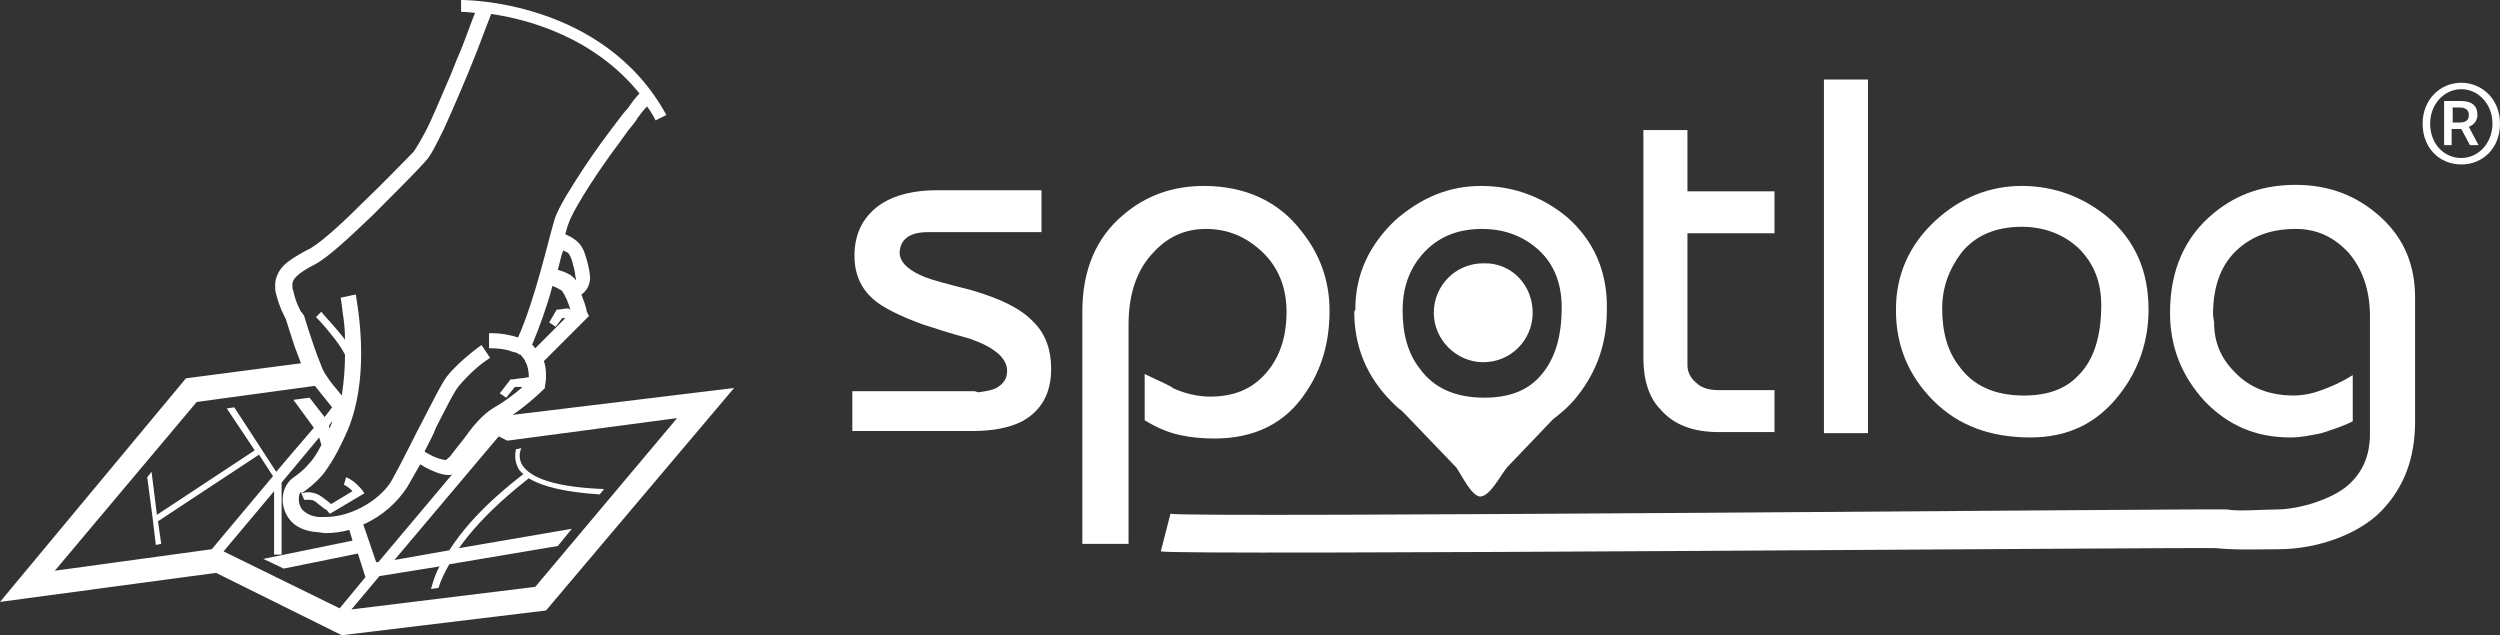
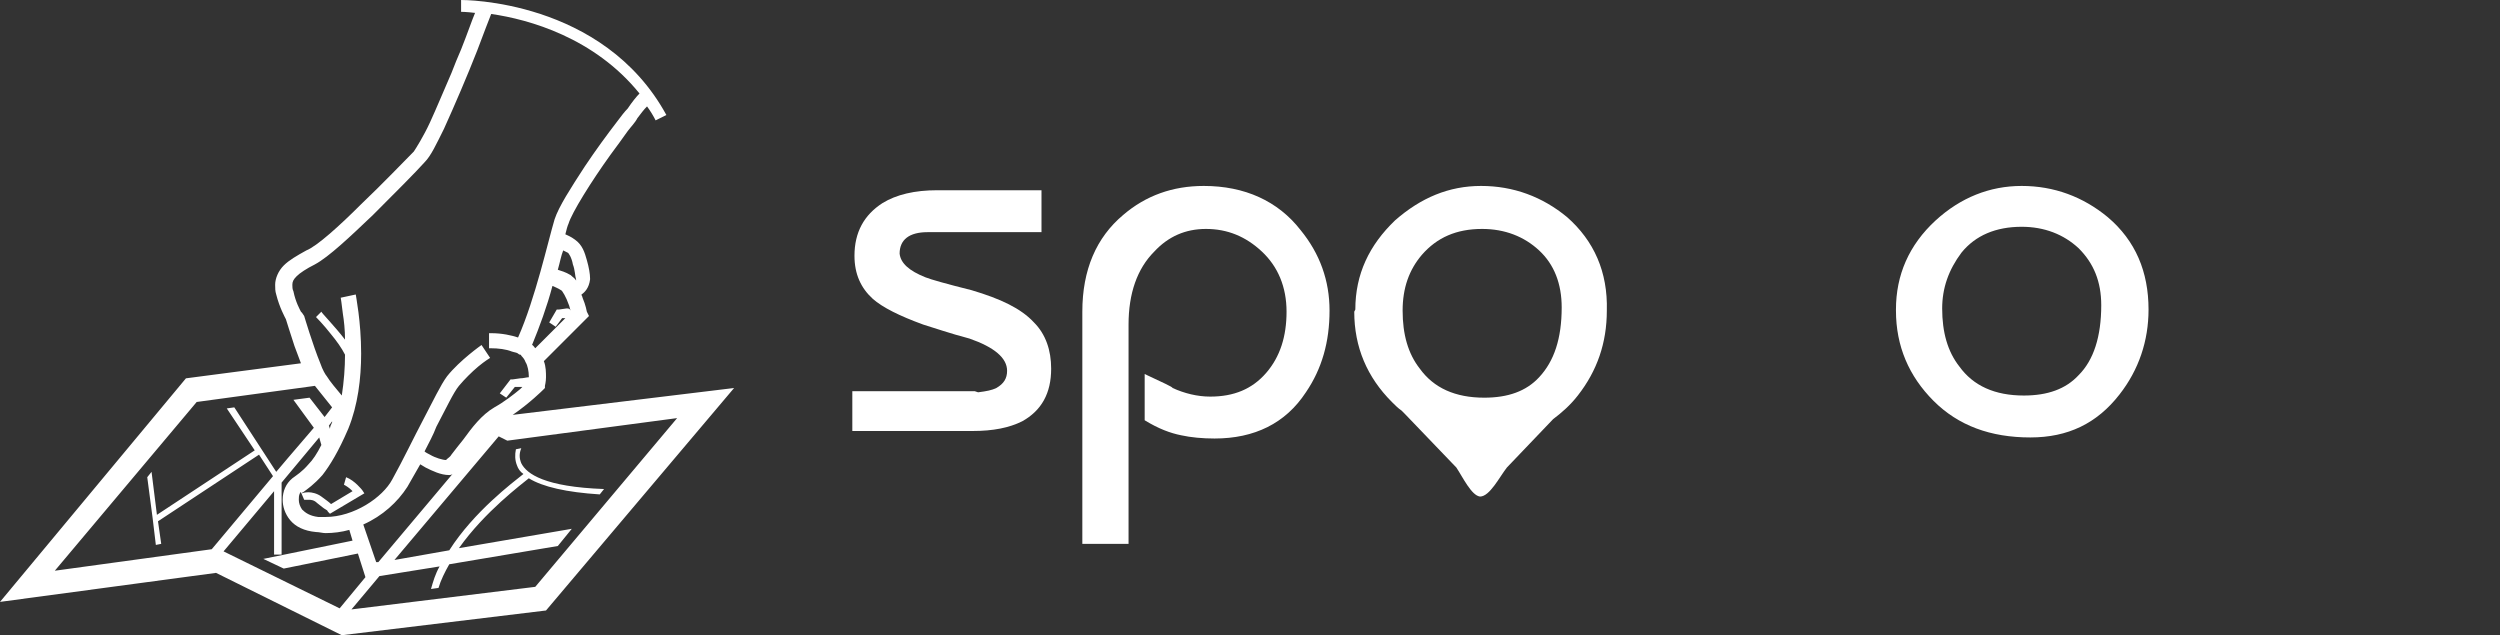
<svg xmlns="http://www.w3.org/2000/svg" version="1.1" id="レイヤー_1" x="0px" y="0px" width="232.6px" height="59.1px" viewBox="0 0 232.6 59.1" style="enable-background:new 0 0 232.6 59.1;" xml:space="preserve">
  <rect x="0" y="0" width="232.6" height="59.1" fill="#333333" stroke="none" />
  <style type="text/css">
	.st0{fill:#FFFFFF;}
	.st1{fill:#2C96D0;}
	.st2{fill:none;stroke:#FFFFFF;stroke-width:2.1;stroke-miterlimit:10;}
</style>
  <g>
    <g>
      <path class="st0" d="M79.4,36.4h11.3l0.3,0.1c0.8-0.1,1.3-0.2,1.7-0.4c0.7-0.4,1-0.9,1-1.6c0-1.2-1.2-2.2-3.5-3    c-1.9-0.5-3.3-1-4.3-1.3c-2.2-0.8-3.8-1.6-4.7-2.4c-1.1-1-1.7-2.3-1.7-4c0-2.2,0.9-3.8,2.6-4.9c1.3-0.8,3-1.2,5.1-1.2h9.7v3.9    H86.3c-1.7,0-2.6,0.7-2.6,2c0.1,0.9,0.9,1.6,2.4,2.2c0.5,0.2,1.9,0.6,4.3,1.2c2.7,0.8,4.6,1.7,5.8,3c1.1,1.1,1.6,2.6,1.6,4.3    c0,2.3-0.9,3.9-2.7,4.9c-1.2,0.6-2.7,0.9-4.6,0.9h-1.4h-9.8V36.4z" />
      <path class="st0" d="M100.7,50.4V29c0-3.9,1.3-6.9,3.8-9c2.1-1.8,4.6-2.7,7.5-2.7c3.8,0,6.9,1.4,9,4.1c1.8,2.2,2.7,4.7,2.7,7.5    c0,2.9-0.7,5.4-2.2,7.6c-1.9,2.9-4.8,4.3-8.5,4.3c-1.1,0-2.2-0.1-3.1-0.3c-1-0.2-2.1-0.6-3.4-1.4v-4.3c1.7,0.8,2.6,1.2,2.6,1.3    c1.1,0.5,2.3,0.8,3.5,0.8c2.2,0,3.9-0.7,5.2-2.2c1.3-1.5,1.9-3.4,1.9-5.7c0-2.3-0.8-4.2-2.3-5.6c-1.5-1.4-3.2-2.1-5.2-2.1    c-1.9,0-3.5,0.7-4.8,2.1c-1.6,1.6-2.4,3.9-2.4,6.8v20.4H100.7z" />
-       <path class="st0" d="M152.9,33.3V12.1h4.1v5.7h8.1v3.9h-8.1V34c0,0.6,0.3,1.2,0.8,1.6c0.5,0.5,1.2,0.7,2.2,0.7h5.1v3.9h-5.2    c-2.4,0-4.2-0.7-5.4-2.1C153.4,37,152.9,35.3,152.9,33.3z" />
-       <path class="st0" d="M169.7,7.4h4.1v32.9h-4.1V7.4z" />
      <path class="st0" d="M176.4,28.8c0-3.2,1.2-6,3.7-8.3c2.3-2.1,5-3.2,8-3.2c3,0,5.7,1,8,2.9c2.6,2.2,3.8,5.1,3.8,8.6    c0,2.9-0.9,5.6-2.7,7.9c-2.1,2.7-4.8,4-8.3,4c-3.7,0-6.7-1.1-9-3.4c-2.3-2.3-3.5-5.1-3.5-8.4L176.4,28.8z M180.7,28.7    c0,2.2,0.5,4,1.6,5.4c1.3,1.8,3.3,2.7,6,2.7c2.2,0,3.9-0.6,5.1-1.9c1.4-1.4,2.1-3.6,2.1-6.5c0-2.2-0.7-3.9-2.1-5.3    c-1.4-1.3-3.2-2-5.3-2c-2.4,0-4.3,0.8-5.6,2.4C181.3,25.1,180.7,26.8,180.7,28.7z" />
-       <path class="st0" d="M108.9,47.8c1.4,0.4,97.4-0.5,98.3-0.4c0.9,0.2,3.5,0,4.6,0c2.2,0,5.2-1,6.6-2.2c1.4-1.2,2.1-2.8,2.1-4.8v-11    c0-2.4-0.7-4.4-2-5.9c-1.4-1.5-3-2.2-4.9-2.2c-2.2,0-3.9,0.6-5.3,1.8c-1.6,1.4-2.4,3.4-2.4,6.2l0.1,0.7c0,1.8,0.6,3.3,1.9,4.6    c1.4,1.5,3.3,2.2,5.5,2.2c0.9,0,1.8-0.2,2.6-0.5c0.8-0.3,1.8-0.7,2.9-1.4v4.3c-1,0.5-2,0.8-2.9,1.1c-1,0.2-1.9,0.4-2.9,0.4    c-3.2,0-5.8-1.1-8-3.4c-2.1-2.3-3.2-5-3.2-8.2c0-4,1.4-7.1,4.1-9.3c2.2-1.8,4.7-2.6,7.6-2.6c3.1,0,5.7,1,7.9,3    c2.2,2,3.2,4.5,3.2,7.5v11.5c0,3.4-1,6.1-3.1,8.3c-2.1,2.2-6,3.6-9.6,3.6c-1.7,0-3.9,0.1-5.8-0.1c-1.2-0.1-97.1,0.7-98.2,0.3    L108.9,47.8z" />
-       <path class="st0" d="M142.6,29.1c0,2.5-2,4.6-4.6,4.6c-2.5,0-4.6-2.1-4.6-4.6c0-2.5,2-4.6,4.6-4.6    C140.6,24.4,142.6,26.5,142.6,29.1z" />
      <path class="st0" d="M145.8,20.2c-2.3-1.9-5-2.9-8-2.9c-3,0-5.6,1.1-8,3.2c-2.4,2.3-3.7,5-3.7,8.3l-0.1,0.2c0,3.3,1.2,6.1,3.5,8.4    c0.3,0.3,0.6,0.6,0.9,0.8c0.1,0.1,0.2,0.2,0.3,0.3l4.8,5c0.6,0.9,1.4,2.6,2.2,2.7c0.9,0,1.8-1.8,2.5-2.7l4.3-4.5    c0.8-0.6,1.6-1.3,2.3-2.2c1.8-2.3,2.7-4.9,2.7-7.9C149.6,25.3,148.3,22.4,145.8,20.2z M132.3,23.7c1.4-1.6,3.2-2.4,5.6-2.4    c2.1,0,3.9,0.7,5.3,2c1.4,1.3,2.1,3.1,2.1,5.3c0,2.9-0.7,5-2.1,6.5c-1.2,1.3-2.9,1.9-5.1,1.9c-2.7,0-4.7-0.9-6-2.7    c-1.1-1.4-1.6-3.2-1.6-5.4C130.5,26.8,131.1,25.1,132.3,23.7z" />
    </g>
    <path class="st0" d="M47.7,38.6c1.6-1.1,2.8-2.3,2.8-2.3l0.2-0.2l0-0.2c0,0,0.1-0.4,0.1-0.8c0-0.4,0-1-0.2-1.5   c0.8-0.8,2.7-2.7,3.2-3.2c0.7-0.7,0.7-0.7,0.7-0.7l0.3-0.3L54.6,29c0,0-0.1-0.6-0.4-1.3c0-0.1-0.1-0.2-0.1-0.3   c0.3-0.2,0.7-0.6,0.8-1.4c0,0,0-0.1,0-0.1c0-0.4-0.1-1-0.3-1.7c-0.2-0.7-0.4-1.4-1.1-1.9c-0.4-0.3-0.7-0.4-0.9-0.5   c0.1-0.4,0.2-0.8,0.3-1c0.3-1,2.1-3.9,3.9-6.4c0.6-0.8,1.1-1.5,1.6-2.2c0.3-0.4,0.7-0.8,0.9-1.2c0.3-0.4,0.6-0.8,0.9-1.1   c0.3,0.4,0.6,0.9,0.8,1.3l1-0.5C56.1-0.1,43,0,42.9,0l0,1.1c0,0,0.5,0,1.3,0.1c-0.3,0.7-0.7,1.9-1.3,3.4C42.6,5.3,42.3,6,42,6.8   c-0.7,1.6-1.4,3.3-2,4.6c-0.6,1.3-1.3,2.4-1.5,2.7C37.6,15,35.7,17,33.6,19c-2,2-4.1,3.9-5.1,4.3c-0.9,0.5-1.6,0.9-2.1,1.4   c-0.5,0.5-0.8,1.2-0.8,1.8c0,0.3,0,0.6,0.1,0.9c0.3,1.2,0.8,2.1,0.9,2.3c0.1,0.3,0.4,1.3,0.8,2.5c0.2,0.5,0.4,1.1,0.6,1.6   l-10.7,1.4L0,56l20.1-2.7l11.7,5.8l19-2.3l17.5-20.7L47.7,38.6z M52.7,28.7C52,28.8,52,28.8,52,28.8l-0.2,0L51.1,30l0.6,0.4   l0.6-0.8c0.1,0,0.2,0,0.3,0c-0.6,0.6-2,2-2.8,2.8c-0.1-0.1-0.2-0.3-0.3-0.3c0.7-1.7,1.4-3.6,1.9-5.5c0.2,0.1,0.5,0.2,0.8,0.4   c0.1,0,0.5,0.7,0.7,1.3c0.1,0.2,0.1,0.4,0.2,0.6C53,28.7,52.9,28.7,52.7,28.7z M52.8,23.5c0.1,0,0.4,0.5,0.5,1.1   c0.2,0.5,0.2,1.1,0.3,1.4l0,0c0,0,0,0,0,0.1c-0.1-0.2-0.3-0.3-0.5-0.5c-0.5-0.3-0.9-0.4-1.2-0.5c0.2-0.7,0.3-1.3,0.5-1.8   C52.4,23.3,52.6,23.4,52.8,23.5z M28.1,29.1c0,0,0,0-0.1-0.1c-0.1-0.2-0.5-0.9-0.7-1.9c-0.1-0.2-0.1-0.4-0.1-0.6   c0-0.3,0.1-0.5,0.4-0.8c0.3-0.3,0.9-0.7,1.7-1.1c1.3-0.7,3.3-2.6,5.4-4.6c2-2,4-4,4.8-4.9c0.6-0.6,1.1-1.7,1.8-3.1   c1-2.2,2.2-5,3.1-7.3c0.6-1.6,1.1-2.9,1.3-3.4c3.5,0.5,9.6,2.2,13.8,7.4c-0.3,0.3-0.7,0.8-1.1,1.4c-0.3,0.3-0.6,0.7-0.9,1.1   c-1,1.3-2.1,2.8-3.1,4.3c-1.3,2-2.4,3.7-2.8,4.9c-0.6,2-1.8,7.4-3.4,11c-0.6-0.2-1.5-0.4-2.5-0.4c-0.1,0-0.1,0-0.2,0l0,1.4   c0,0,0.1,0,0.1,0c0.8,0,1.5,0.1,2,0.3c0.3,0.1,0.5,0.1,0.6,0.2c0.1,0.1,0.2,0.1,0.2,0.1l0,0c0,0,0.1,0,0.1,0.1   c0.1,0.1,0.3,0.3,0.4,0.6c0.2,0.3,0.3,0.9,0.3,1.3c0,0.1,0,0.1,0,0.1c-0.2,0-0.5,0.1-0.8,0.1c-0.7,0.1-0.7,0.1-0.7,0.1l-0.2,0   l-1,1.3l0.6,0.4l0.8-1c0.1,0,0.3,0,0.6,0c0,0,0.1,0,0.1,0c-0.1,0.1-0.1,0.1-0.2,0.2c-0.6,0.5-1.5,1.2-2.4,1.7   c-1.2,0.7-2.1,1.9-2.9,3c-0.4,0.5-0.8,1-1.1,1.4c-0.1,0.2-0.3,0.3-0.4,0.4c0,0-0.1,0.1-0.1,0.1c0,0,0,0,0,0c-0.3,0-1-0.2-1.5-0.5   c-0.2-0.1-0.4-0.2-0.5-0.3c0.4-0.8,0.8-1.5,1.1-2.3c0.9-1.7,1.6-3.2,2.1-3.8c0.5-0.6,1.2-1.3,1.8-1.8c0.6-0.5,1.1-0.8,1.1-0.8   l-0.8-1.2c0,0-2,1.4-3.2,2.9c-0.6,0.8-1.3,2.3-2.2,4c-0.9,1.7-1.9,3.8-2.9,5.6c-0.9,1.7-3.6,3.5-6.2,3.5c-0.3,0-0.5,0-0.7,0   c-0.8-0.1-1.2-0.4-1.5-0.7c-0.2-0.3-0.3-0.6-0.3-0.9c0-0.2,0-0.4,0.1-0.6c0,0,0-0.1,0.1-0.1l0.3,0.7c0,0,0,0,0.1,0   c0.1,0,0.2,0,0.3,0c0.2,0,0.5,0,0.8,0.3c0.4,0.3,0.6,0.5,0.8,0.6c0.2,0.1,0.2,0.2,0.2,0.2l0.2,0.2l3.2-1.9l-0.2-0.3   c0,0-0.7-0.9-1.5-1.2l-0.2,0.7c0.2,0.1,0.5,0.3,0.7,0.5c0,0,0.1,0.1,0.1,0.1l-2,1.2c-0.2-0.2-0.5-0.4-0.9-0.7   c-0.4-0.3-0.9-0.4-1.2-0.4c-0.4,0-0.6,0.1-0.6,0.1c0-0.1,0.1-0.1,0.1-0.1c0.4-0.3,1-0.7,1.8-1.6c0.7-0.9,1.5-2.2,2.4-4.3   c0.9-2.2,1.2-4.7,1.2-7c0-3-0.5-5.4-0.5-5.5l-1.4,0.3c0,0,0.1,0.6,0.2,1.5c0.1,0.6,0.2,1.5,0.2,2.4c-1-1.3-2.2-2.5-2.2-2.6   l-0.5,0.5c0,0,0.7,0.7,1.4,1.6c0.5,0.6,1,1.3,1.3,1.9c0,1.2-0.1,2.5-0.3,3.8c-0.5-0.6-1.1-1.3-1.4-1.8c-0.1-0.1-0.4-0.6-0.6-1.2   c-0.7-1.7-1.5-4.4-1.5-4.4L28.1,29.1L28.1,29.1z M42.1,44.1l-6.9,8.2l-0.2,0l-1.2-3.5c1.8-0.8,3.2-2.1,4.1-3.5   c0.4-0.7,0.8-1.4,1.2-2.1c0.2,0.1,0.3,0.2,0.5,0.3c0.6,0.3,1.4,0.7,2.2,0.7C41.8,44.2,42,44.2,42.1,44.1   C42.1,44.1,42.1,44.1,42.1,44.1z M30.6,39.6l0.3-0.4c0,0,0,0,0,0.1c-0.1,0.2-0.2,0.4-0.2,0.6L30.6,39.6z M19.7,51.1L5.1,53.1   l13.2-15.7l11-1.5c0.5,0.6,1.1,1.4,1.6,2l-0.7,0.9L28.8,37l-1.5,0.2l1.9,2.6l-2.4,2.8l-1.1,1.3l-3.9-6L21.1,38l2.6,3.9l-9.1,6   l-0.5-4l-0.4,0.5l0.5,3.8l0,0l0,0l0.3,2.5l0.5-0.1l-0.3-2.1l9.4-6.2l1.3,2L19.7,51.1z M31.6,56.6l-10.8-5.3l4.7-5.6v5.9h0.7v-6.7   l3.5-4.2l0.2,0.7c-0.4,0.8-0.8,1.4-1.2,1.8c-0.6,0.7-1.1,1-1.5,1.3c-0.6,0.5-0.9,1.2-0.9,2c0,0.6,0.2,1.3,0.7,1.9   c0.5,0.6,1.3,1,2.4,1.1c0.3,0,0.6,0.1,0.9,0.1c0.7,0,1.5-0.1,2.2-0.3l0.3,1L24.5,52l1.9,0.9l6.9-1.4l0.7,2.2L31.6,56.6z M49.8,54.6   l-17.1,2.1l2.1-2.5l0.5-0.6l5.6-0.9c-0.4,0.7-0.6,1.4-0.8,2.1l0.7-0.1c0.2-0.7,0.6-1.5,1-2.2l10.1-1.7l1.3-1.6L42.7,51   c2.4-3.4,5.9-6,6.5-6.5c1.3,0.8,3.5,1.3,6.6,1.5l0.4-0.5c-5.5-0.2-7.2-1.4-7.7-2.4c-0.2-0.5-0.2-0.9,0-1.4L48,41.8   c-0.1,0.5-0.1,1,0.1,1.5c0.1,0.3,0.3,0.6,0.6,0.8c-1,0.8-4.6,3.5-6.9,7.1l-5.1,0.9l9.7-11.5l0.8,0.4L63,38.9L49.8,54.6z" />
    <g>
-       <path class="st0" d="M225.4,11.5c0-2.2,1.6-3.8,3.6-3.8c1.9,0,3.6,1.5,3.6,3.8c0,2.3-1.6,3.8-3.6,3.8    C227,15.3,225.4,13.8,225.4,11.5z M231.9,11.5c0-1.8-1.3-3.2-2.9-3.2c-1.6,0-2.9,1.4-2.9,3.2c0,1.9,1.3,3.2,2.9,3.2    C230.6,14.7,231.9,13.3,231.9,11.5z M227.6,9.4h1.4c0.8,0,1.5,0.3,1.5,1.3c0,0.5-0.3,0.9-0.8,1.1l0.9,1.7h-0.8l-0.8-1.5h-0.9v1.5    h-0.7V9.4z M228.8,11.4c0.6,0,0.9-0.2,0.9-0.7c0-0.4-0.2-0.7-0.9-0.7h-0.6v1.4H228.8z" />
-     </g>
+       </g>
  </g>
</svg>